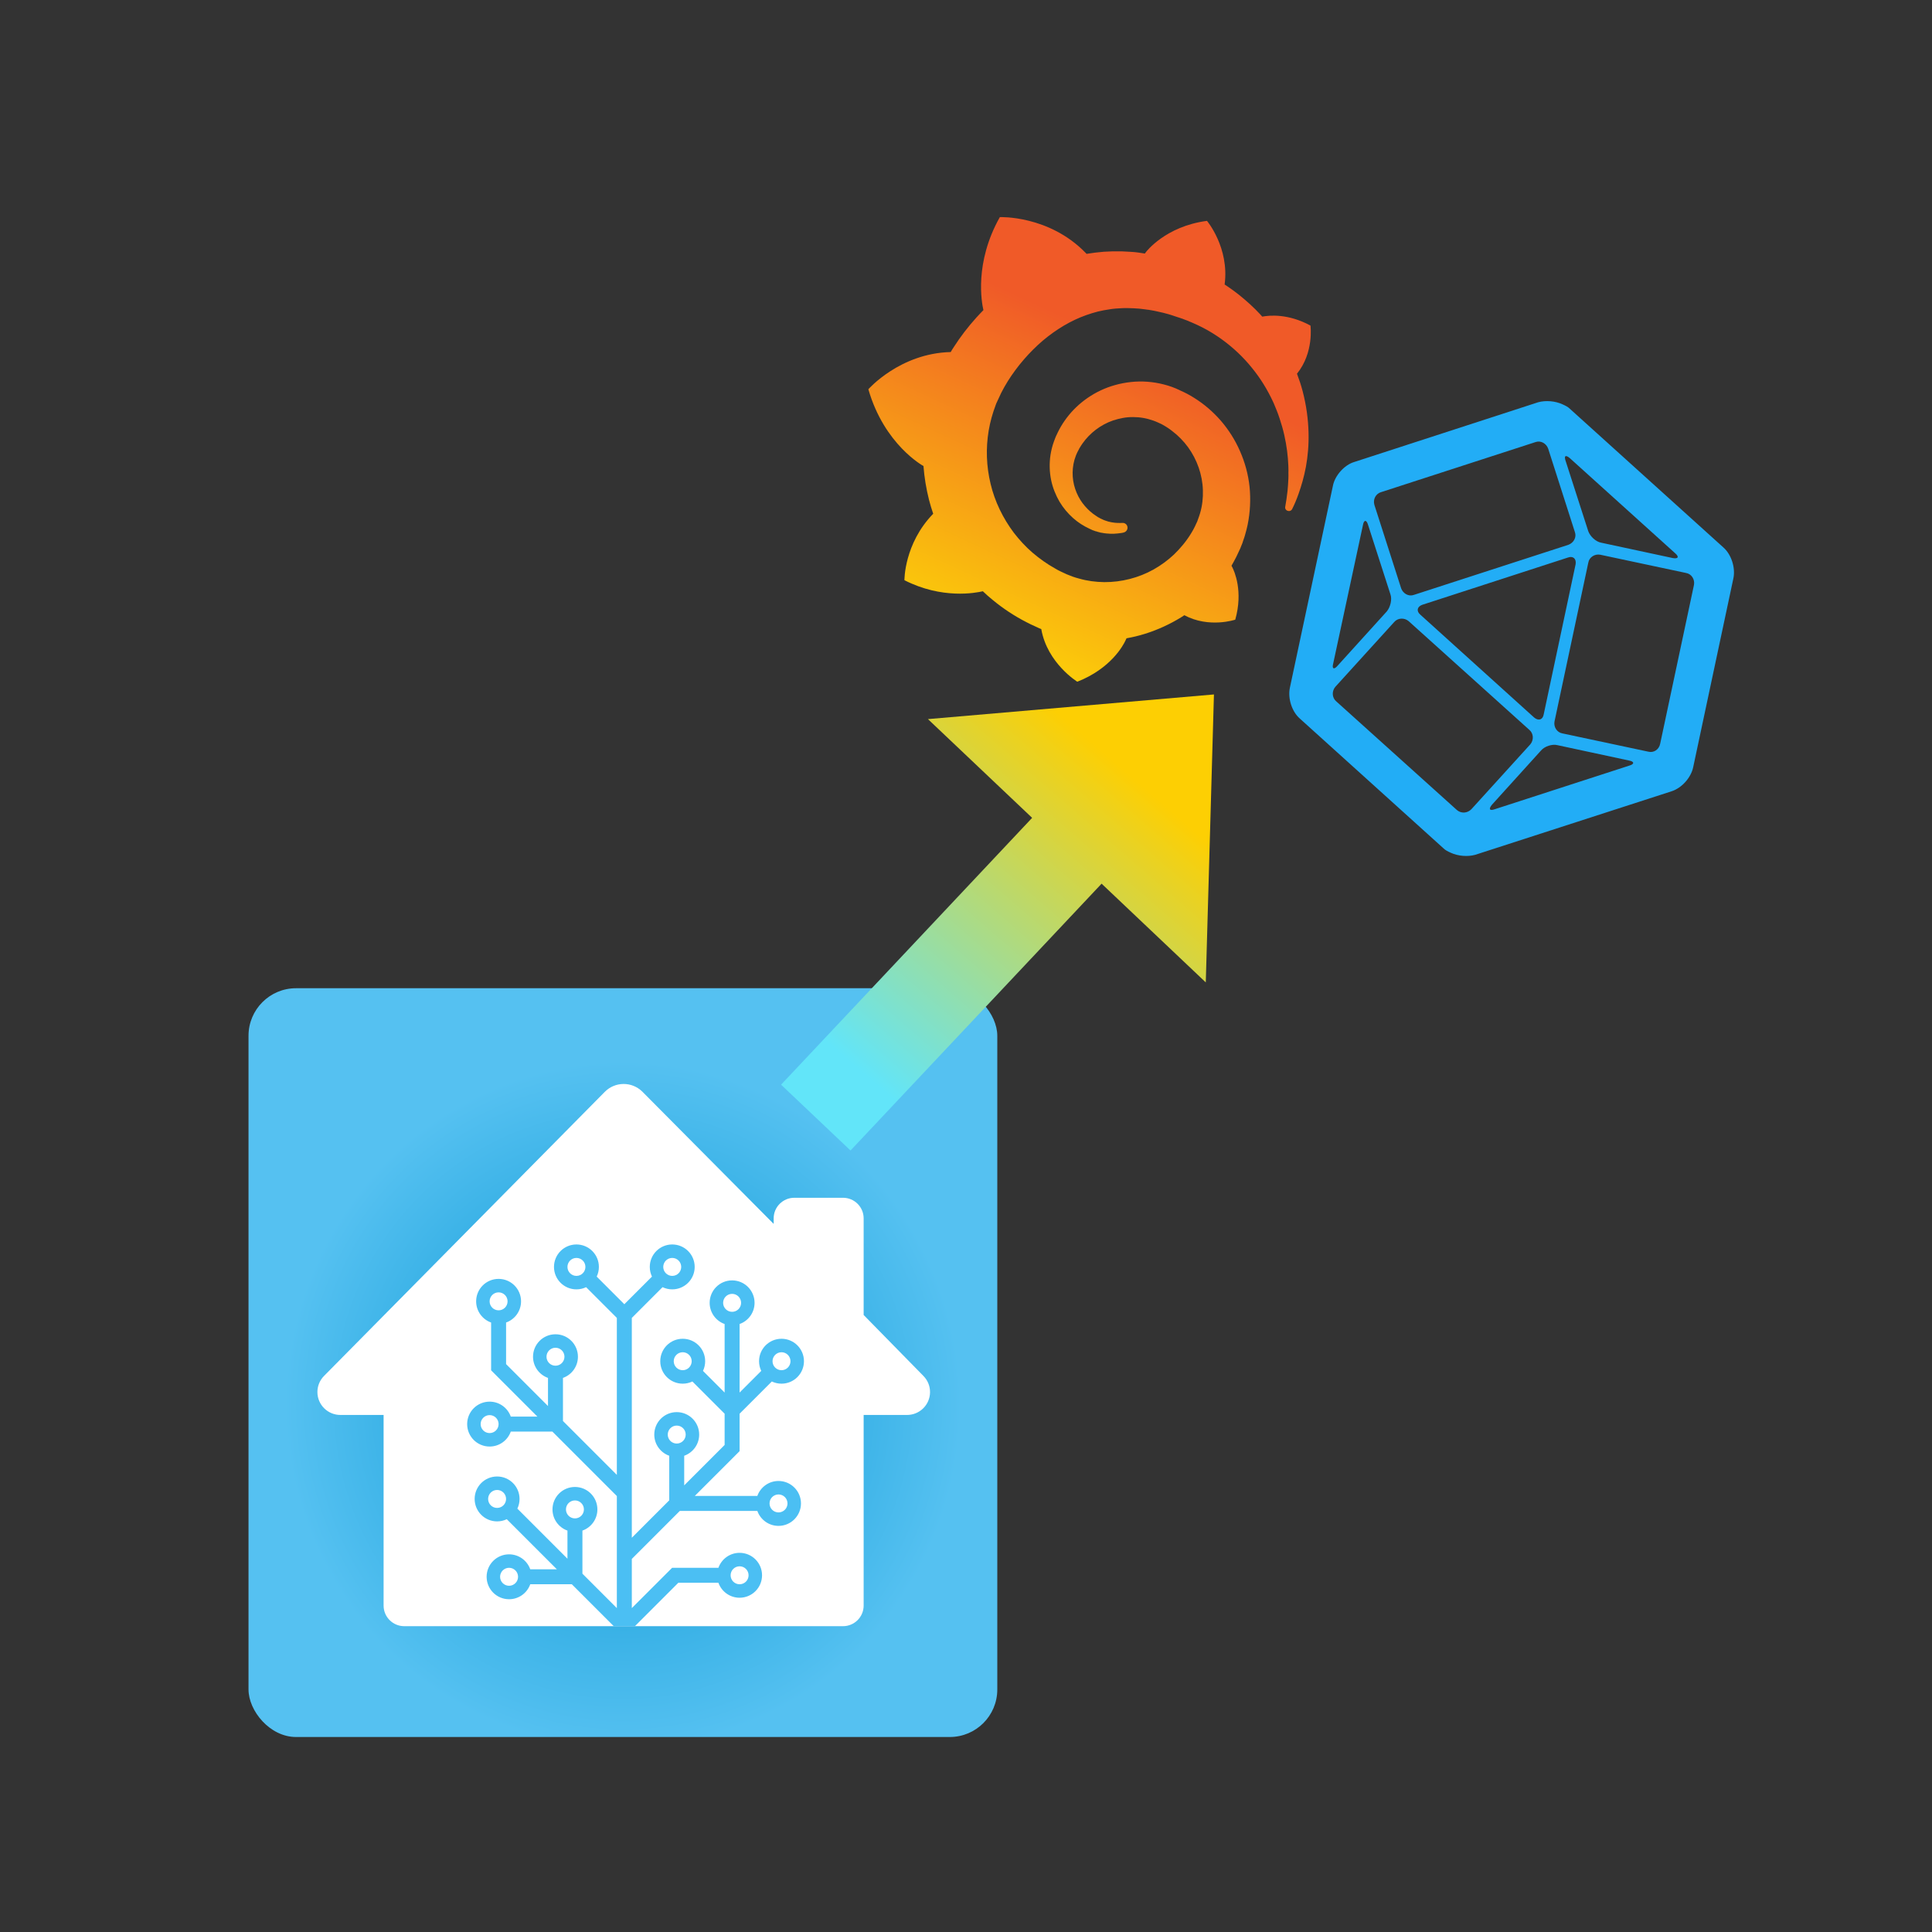
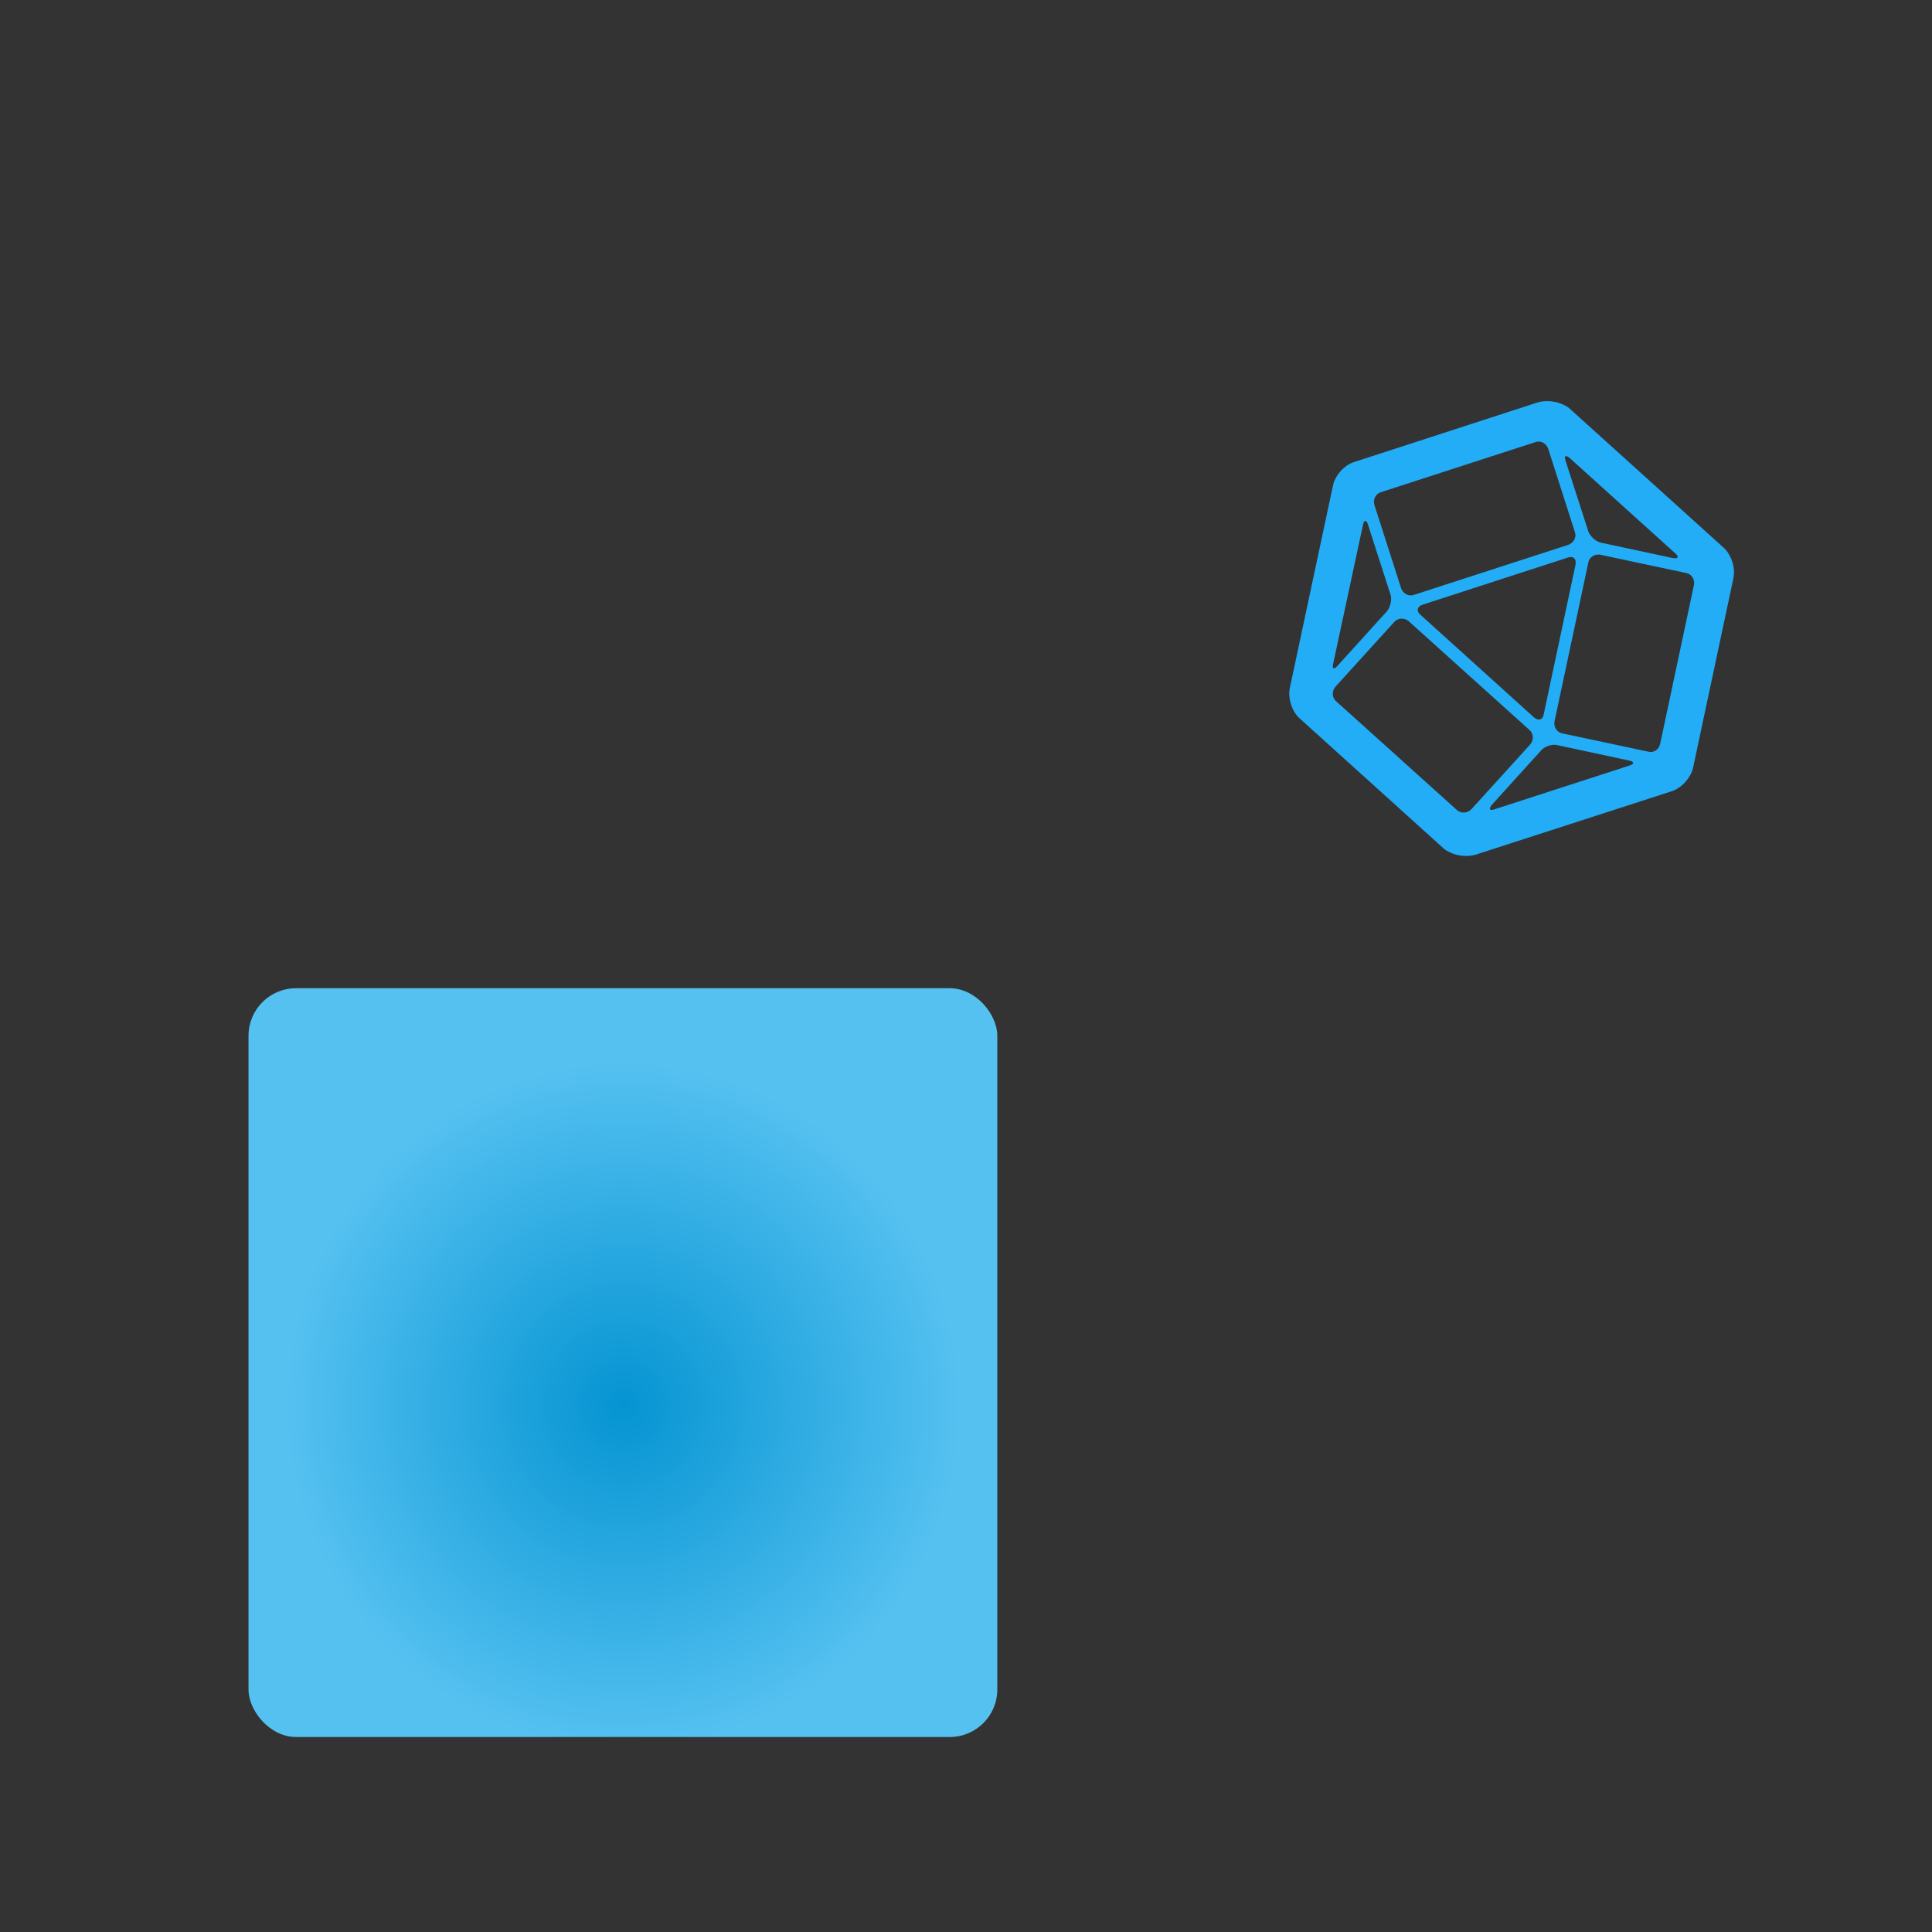
<svg xmlns="http://www.w3.org/2000/svg" xmlns:ns1="https://boxy-svg.com" height="100%" style="fill-rule:evenodd;clip-rule:evenodd;stroke-linecap:round;stroke-linejoin:round;" width="100%" version="1.1" viewBox="0 0 150 150">
  <rect x="0" y="0" width="150" height="150" fill="#333333" stroke="none" />
  <defs>
    <ns1:grid x="0" y="0" width="15" height="15" />
    <linearGradient x1="49.995%" y1="122.45%" x2="49.995%" y2="31.139%" id="linearGradient-1">
      <stop stop-color="#FFF100" offset="0" />
      <stop stop-color="#F05A28" offset="1" />
    </linearGradient>
    <linearGradient gradientUnits="userSpaceOnUse" x1="25.904" y1="9.252" x2="25.904" y2="23.439" id="gradient-0" gradientTransform="matrix(0.094, 2.086, -2.178, 0.399, 57.577, -15.249)">
      <stop offset="0" style="stop-color: rgb(253, 207, 3);" />
      <stop offset="1" style="stop-color: rgb(98, 229, 249);" />
    </linearGradient>
    <radialGradient gradientUnits="userSpaceOnUse" cx="259.793" cy="292.739" r="228.876" id="gradient-1" gradientTransform="matrix(0.903, -0.005, 0.005, 0.918, 23.92, 20.031)">
      <stop offset="0" style="stop-color: rgb(5, 148, 210);" />
      <stop offset="1" style="stop-color: rgb(85, 193, 241);" />
    </radialGradient>
  </defs>
  <rect width="120" height="120" style="fill: none; stroke-width: 0.2px; stroke: rgb(84, 84, 84); pointer-events: none; visibility: hidden;" x="15" y="15" ns1:origin="0.5 0.5" />
  <g transform="matrix(0.127, 0, 0, 0.127, 15.364, 72.571)" style="">
    <rect x="30.953" y="32.714" width="457.753" height="457.753" style="fill: url(#gradient-1);" rx="29.051" ry="29.051" />
-     <path fill-rule="evenodd" clip-rule="evenodd" d="M 248.747 96.066 C 255.018 89.72 265.261 89.634 271.637 95.872 C 271.694 95.927 271.749 95.983 271.805 96.038 L 351.994 176.789 L 351.994 173.408 C 351.994 166.426 357.676 160.814 364.626 160.814 L 394.373 160.814 C 401.323 160.814 407.004 166.426 407.004 173.408 L 407.004 232.468 L 443.587 269.78 C 449.022 275.324 448.909 284.212 443.338 289.619 C 440.71 292.168 437.19 293.59 433.532 293.59 L 407.004 293.59 L 407.004 410.123 C 407.004 417.106 401.323 422.719 394.373 422.719 L 126.16 422.719 C 119.212 422.719 113.529 417.106 113.529 410.123 L 113.529 293.59 L 87.125 293.59 C 79.387 293.59 73.066 287.342 73.066 279.575 C 73.066 275.891 74.522 272.358 77.11 269.739 L 248.747 96.066 Z" style="fill: rgb(255, 255, 255);" />
-     <path d="M 308.781 266.656 C 309.638 264.865 310.117 262.856 310.117 260.738 C 310.117 253.155 303.972 247.01 296.391 247.01 C 288.81 247.01 282.665 253.155 282.665 260.738 C 282.665 268.319 288.81 274.465 296.391 274.465 C 298.511 274.465 300.517 273.985 302.309 273.127 L 322.015 292.834 L 322.015 311.921 L 297.306 336.63 L 297.306 318.526 C 302.637 316.642 306.458 311.557 306.458 305.579 C 306.458 297.999 300.311 291.853 292.731 291.853 C 285.15 291.853 279.005 297.999 279.005 305.579 C 279.005 311.557 282.823 316.642 288.154 318.526 L 288.154 345.782 L 265.278 368.661 L 265.278 234.263 L 284.067 215.472 C 285.859 216.33 287.865 216.811 289.986 216.811 C 297.566 216.811 303.712 210.665 303.712 203.083 C 303.712 195.502 297.566 189.356 289.986 189.356 C 282.405 189.356 276.26 195.502 276.26 203.083 C 276.26 205.203 276.739 207.21 277.596 209.003 L 260.702 225.897 L 243.808 209.003 C 244.666 207.21 245.146 205.203 245.146 203.083 C 245.146 195.502 238.999 189.356 231.419 189.356 C 223.839 189.356 217.693 195.502 217.693 203.083 C 217.693 210.665 223.839 216.811 231.419 216.811 C 233.539 216.811 235.544 216.33 237.338 215.472 L 256.127 234.263 L 256.127 330.224 L 223.183 297.278 L 223.183 270.938 C 228.515 269.054 232.334 263.97 232.334 257.993 C 232.334 250.411 226.188 244.265 218.608 244.265 C 211.027 244.265 204.882 250.411 204.882 257.993 C 204.882 263.97 208.702 269.054 214.032 270.938 L 214.032 288.128 L 188.409 262.504 L 188.409 237.078 C 193.741 235.194 197.56 230.108 197.56 224.132 C 197.56 216.55 191.415 210.404 183.834 210.404 C 176.252 210.404 170.107 216.55 170.107 224.132 C 170.107 230.108 173.927 235.194 179.258 237.078 L 179.258 266.294 L 207.562 294.598 L 191.289 294.598 C 189.404 289.266 184.32 285.448 178.342 285.448 C 170.762 285.448 164.616 291.593 164.616 299.174 C 164.616 306.756 170.762 312.901 178.342 312.901 C 184.32 312.901 189.404 309.082 191.289 303.75 L 216.712 303.75 L 256.127 343.166 L 256.127 411.673 L 235.08 390.624 L 235.08 364.283 C 240.41 362.399 244.23 357.314 244.23 351.337 C 244.23 343.757 238.086 337.61 230.503 337.61 C 222.923 337.61 216.778 343.757 216.778 351.337 C 216.778 357.314 220.597 362.399 225.928 364.283 L 225.928 381.473 L 195.307 350.85 C 196.165 349.057 196.645 347.051 196.645 344.931 C 196.645 337.35 190.5 331.205 182.919 331.205 C 175.337 331.205 169.192 337.35 169.192 344.931 C 169.192 352.512 175.337 358.658 182.919 358.658 C 185.037 358.658 187.045 358.178 188.836 357.322 L 219.457 387.944 L 203.185 387.944 C 201.3 382.612 196.217 378.792 190.24 378.792 C 182.659 378.792 176.513 384.938 176.513 392.52 C 176.513 400.1 182.659 406.246 190.24 406.246 C 196.217 406.246 201.3 402.427 203.185 397.094 L 228.609 397.094 L 254.232 422.719 L 267.173 422.719 L 293.711 396.18 L 318.219 396.18 C 320.104 401.512 325.188 405.33 331.165 405.33 C 338.747 405.33 344.891 399.185 344.891 391.603 C 344.891 384.023 338.747 377.877 331.165 377.877 C 325.188 377.877 320.104 381.697 318.219 387.028 L 289.92 387.028 L 265.278 411.673 L 265.278 381.603 L 294.627 352.252 L 342.012 352.252 C 343.897 357.584 348.981 361.404 354.957 361.404 C 362.538 361.404 368.684 355.258 368.684 347.677 C 368.684 340.096 362.538 333.951 354.957 333.951 C 348.981 333.951 343.897 337.769 342.012 343.1 L 303.777 343.1 L 331.165 315.711 L 331.165 292.834 L 350.869 273.127 C 352.662 273.985 354.669 274.465 356.788 274.465 C 364.368 274.465 370.514 268.319 370.514 260.738 C 370.514 253.155 364.368 247.01 356.788 247.01 C 349.207 247.01 343.061 253.155 343.061 260.738 C 343.061 262.856 343.542 264.865 344.4 266.656 L 331.165 279.891 L 331.165 237.994 C 336.495 236.108 340.317 231.024 340.317 225.048 C 340.317 217.467 334.171 211.321 326.589 211.321 C 319.009 211.321 312.863 217.467 312.863 225.048 C 312.863 231.024 316.683 236.108 322.015 237.994 L 322.015 279.891 L 308.781 266.656 Z M 190.24 398.01 C 187.208 398.01 184.748 395.551 184.748 392.52 C 184.748 389.487 187.208 387.028 190.24 387.028 C 193.271 387.028 195.73 389.487 195.73 392.52 C 195.73 395.551 193.271 398.01 190.24 398.01 Z M 230.503 356.828 C 227.472 356.828 225.013 354.371 225.013 351.337 C 225.013 348.305 227.472 345.846 230.503 345.846 C 233.536 345.846 235.993 348.305 235.993 351.337 C 235.993 354.371 233.536 356.828 230.503 356.828 Z M 182.919 350.423 C 179.887 350.423 177.429 347.965 177.429 344.931 C 177.429 341.898 179.887 339.442 182.919 339.442 C 185.951 339.442 188.409 341.898 188.409 344.931 C 188.409 347.965 185.951 350.423 182.919 350.423 Z M 178.342 304.665 C 175.311 304.665 172.852 302.207 172.852 299.174 C 172.852 296.142 175.311 293.683 178.342 293.683 C 181.377 293.683 183.834 296.142 183.834 299.174 C 183.834 302.207 181.377 304.665 178.342 304.665 Z M 292.731 311.071 C 289.698 311.071 287.24 308.613 287.24 305.579 C 287.24 302.548 289.698 300.089 292.731 300.089 C 295.763 300.089 298.221 302.548 298.221 305.579 C 298.221 308.613 295.763 311.071 292.731 311.071 Z M 354.957 353.168 C 351.925 353.168 349.467 350.71 349.467 347.677 C 349.467 344.644 351.925 342.186 354.957 342.186 C 357.991 342.186 360.448 344.644 360.448 347.677 C 360.448 350.71 357.991 353.168 354.957 353.168 Z M 331.165 397.094 C 328.132 397.094 325.675 394.638 325.675 391.603 C 325.675 388.571 328.132 386.113 331.165 386.113 C 334.197 386.113 336.656 388.571 336.656 391.603 C 336.656 394.638 334.197 397.094 331.165 397.094 Z M 356.788 266.229 C 353.755 266.229 351.297 263.77 351.297 260.738 C 351.297 257.706 353.755 255.248 356.788 255.248 C 359.82 255.248 362.278 257.706 362.278 260.738 C 362.278 263.77 359.82 266.229 356.788 266.229 Z M 326.589 230.538 C 323.558 230.538 321.098 228.079 321.098 225.048 C 321.098 222.015 323.558 219.556 326.589 219.556 C 329.622 219.556 332.08 222.015 332.08 225.048 C 332.08 228.079 329.622 230.538 326.589 230.538 Z M 289.986 208.575 C 286.953 208.575 284.496 206.116 284.496 203.083 C 284.496 200.052 286.953 197.592 289.986 197.592 C 293.018 197.592 295.476 200.052 295.476 203.083 C 295.476 206.116 293.018 208.575 289.986 208.575 Z M 231.419 208.575 C 228.387 208.575 225.928 206.116 225.928 203.083 C 225.928 200.052 228.387 197.592 231.419 197.592 C 234.452 197.592 236.909 200.052 236.909 203.083 C 236.909 206.116 234.452 208.575 231.419 208.575 Z M 183.834 229.623 C 180.801 229.623 178.342 227.164 178.342 224.132 C 178.342 221.1 180.801 218.641 183.834 218.641 C 186.866 218.641 189.324 221.1 189.324 224.132 C 189.324 227.164 186.866 229.623 183.834 229.623 Z M 218.608 263.483 C 215.575 263.483 213.117 261.025 213.117 257.993 C 213.117 254.96 215.575 252.501 218.608 252.501 C 221.64 252.501 224.098 254.96 224.098 257.993 C 224.098 261.025 221.64 263.483 218.608 263.483 Z M 296.391 266.229 C 293.359 266.229 290.9 263.77 290.9 260.738 C 290.9 257.706 293.359 255.248 296.391 255.248 C 299.424 255.248 301.881 257.706 301.881 260.738 C 301.881 263.77 299.424 266.229 296.391 266.229 Z" style="fill: rgb(75, 191, 243);" />
  </g>
  <g style="" transform="matrix(0.546, 0.254, -0.254, 0.546, 81.593, -27.95)">
    <g transform="matrix(0.219, 0, 0, 0.219, 19.404, 59.415)" style="">
-       <path d="M255.59,122.775 C255.13,118.1 254.364,112.736 252.831,106.758 C251.298,100.857 248.999,94.342 245.627,87.598 C242.255,80.854 237.887,73.88 232.215,67.059 C229.993,64.377 227.54,61.771 224.935,59.242 C228.843,43.684 220.183,30.196 220.183,30.196 C205.238,29.276 195.735,34.871 192.21,37.4 C191.597,37.17 191.06,36.863 190.447,36.633 C187.918,35.637 185.312,34.641 182.553,33.798 C179.871,32.955 177.112,32.188 174.276,31.499 C171.441,30.809 168.605,30.272 165.693,29.812 C165.156,29.736 164.697,29.659 164.16,29.583 C157.646,8.737 138.946,0 138.946,0 C118.024,13.258 114.115,31.805 114.115,31.805 C114.115,31.805 114.038,32.188 113.885,32.878 C112.736,33.185 111.586,33.568 110.436,33.874 C108.827,34.334 107.218,34.947 105.685,35.56 C104.075,36.173 102.543,36.787 100.933,37.476 C97.791,38.856 94.649,40.389 91.583,42.075 C88.594,43.761 85.682,45.6 82.846,47.516 C82.463,47.363 82.08,47.209 82.08,47.209 C53.111,36.173 27.437,49.432 27.437,49.432 C25.061,80.241 39.009,99.63 41.768,103.156 C41.078,105.072 40.465,106.988 39.852,108.904 C37.706,115.878 36.097,123.005 35.101,130.439 C34.947,131.512 34.794,132.585 34.717,133.658 C7.894,146.916 0,173.97 0,173.97 C22.302,199.644 48.359,201.253 48.359,201.253 C48.359,201.253 48.436,201.177 48.436,201.177 C51.731,207.078 55.563,212.672 59.855,217.96 C61.694,220.183 63.533,222.252 65.526,224.322 C57.402,247.62 66.676,266.933 66.676,266.933 C91.507,267.852 107.831,256.05 111.279,253.368 C113.732,254.211 116.261,254.977 118.79,255.59 C126.454,257.583 134.271,258.732 142.088,259.039 C144.004,259.115 145.997,259.192 147.913,259.115 L148.832,259.115 L149.445,259.115 L150.672,259.115 L151.898,259.039 L151.898,259.115 C163.624,275.823 184.163,278.199 184.163,278.199 C198.801,262.794 199.644,247.466 199.644,244.171 C199.644,244.171 199.644,244.094 199.644,243.941 C199.644,243.634 199.644,243.481 199.644,243.481 C199.644,243.251 199.644,243.021 199.644,242.791 C202.709,240.646 205.622,238.346 208.381,235.817 C214.205,230.529 219.34,224.475 223.632,217.96 C224.015,217.347 224.398,216.734 224.781,216.121 C241.335,217.041 253.061,205.852 253.061,205.852 C250.302,188.608 240.492,180.178 238.423,178.568 C238.423,178.568 238.346,178.492 238.193,178.415 C238.04,178.338 238.04,178.262 238.04,178.262 C238.04,178.262 238.04,178.262 238.04,178.262 C237.963,178.185 237.81,178.108 237.657,178.032 C237.733,176.959 237.81,175.962 237.887,174.89 C238.04,173.05 238.04,171.134 238.04,169.295 L238.04,167.915 L238.04,167.226 L238.04,166.842 C238.04,166.383 238.04,166.536 238.04,166.383 L237.963,165.233 L237.887,163.7 C237.887,163.164 237.81,162.704 237.733,162.244 C237.657,161.784 237.657,161.248 237.58,160.788 L237.427,159.332 L237.197,157.876 C236.89,155.96 236.584,154.12 236.124,152.204 C234.361,144.771 231.449,137.72 227.694,131.359 C223.862,124.998 219.11,119.403 213.669,114.652 C208.304,109.9 202.25,106.068 195.965,103.232 C189.604,100.397 183.013,98.557 176.422,97.714 C173.127,97.255 169.831,97.101 166.536,97.178 L165.31,97.178 L165.003,97.178 C164.927,97.178 164.543,97.178 164.62,97.178 L164.083,97.178 L162.857,97.255 C162.397,97.255 161.938,97.331 161.554,97.331 C159.868,97.484 158.182,97.714 156.573,98.021 C149.982,99.247 143.774,101.623 138.333,104.918 C132.892,108.214 128.14,112.276 124.308,116.874 C120.476,121.472 117.487,126.607 115.418,131.895 C113.349,137.183 112.199,142.701 111.893,147.989 C111.816,149.292 111.816,150.672 111.816,151.975 C111.816,152.281 111.816,152.664 111.816,152.971 L111.893,154.044 C111.969,154.657 111.969,155.347 112.046,155.96 C112.276,158.642 112.812,161.248 113.502,163.7 C114.958,168.682 117.257,173.203 120.093,177.035 C122.928,180.867 126.377,184.01 129.979,186.539 C133.581,188.991 137.49,190.754 141.322,191.903 C145.154,193.053 148.986,193.513 152.588,193.513 C153.048,193.513 153.507,193.513 153.891,193.513 C154.12,193.513 154.35,193.513 154.58,193.513 C154.81,193.513 155.04,193.513 155.27,193.436 C155.653,193.436 156.036,193.359 156.42,193.359 C156.496,193.359 156.65,193.359 156.726,193.283 L157.109,193.206 C157.339,193.206 157.569,193.13 157.799,193.13 C158.259,193.053 158.642,192.976 159.102,192.9 C159.562,192.823 159.945,192.746 160.328,192.593 C161.171,192.44 161.938,192.133 162.704,191.903 C164.237,191.367 165.77,190.754 167.072,190.064 C168.452,189.374 169.678,188.531 170.904,187.765 C171.211,187.535 171.594,187.305 171.901,186.998 C173.127,186.002 173.357,184.163 172.36,182.937 C171.517,181.864 169.985,181.557 168.758,182.247 C168.452,182.4 168.145,182.553 167.839,182.707 C166.766,183.243 165.693,183.703 164.543,184.086 C163.394,184.469 162.168,184.776 160.941,185.006 C160.328,185.082 159.715,185.159 159.025,185.236 C158.719,185.236 158.412,185.312 158.029,185.312 C157.722,185.312 157.339,185.312 157.109,185.312 C156.803,185.312 156.496,185.312 156.19,185.312 C155.806,185.312 155.423,185.312 155.04,185.236 C155.04,185.236 154.81,185.236 154.963,185.236 L154.81,185.236 L154.58,185.236 C154.427,185.236 154.197,185.236 154.044,185.159 C153.661,185.082 153.354,185.082 152.971,185.006 C150.135,184.623 147.3,183.78 144.617,182.553 C141.858,181.327 139.253,179.641 136.877,177.495 C134.501,175.349 132.432,172.82 130.822,169.908 C129.213,166.996 128.063,163.777 127.527,160.405 C127.297,158.719 127.144,156.956 127.22,155.27 C127.22,154.81 127.297,154.35 127.297,153.891 C127.297,154.044 127.297,153.814 127.297,153.814 L127.297,153.661 L127.297,153.277 C127.297,153.048 127.374,152.818 127.374,152.588 C127.45,151.668 127.603,150.748 127.757,149.829 C129.06,142.471 132.738,135.267 138.41,129.826 C139.866,128.446 141.398,127.22 143.008,126.071 C144.617,124.921 146.38,123.925 148.219,123.082 C150.059,122.239 151.898,121.549 153.891,121.013 C155.806,120.476 157.799,120.169 159.868,119.94 C160.865,119.863 161.861,119.786 162.934,119.786 C163.24,119.786 163.394,119.786 163.624,119.786 L164.467,119.786 L165.003,119.786 C165.233,119.786 165.003,119.786 165.08,119.786 L165.31,119.786 L166.153,119.863 C168.375,120.016 170.521,120.323 172.667,120.859 C176.959,121.779 181.174,123.388 185.082,125.534 C192.9,129.903 199.567,136.647 203.629,144.771 C205.698,148.832 207.154,153.201 207.844,157.722 C207.997,158.872 208.151,160.022 208.227,161.171 L208.304,162.014 L208.381,162.857 C208.381,163.164 208.381,163.47 208.381,163.7 C208.381,164.007 208.381,164.313 208.381,164.543 L208.381,165.31 L208.381,166.153 C208.381,166.689 208.304,167.609 208.304,168.145 C208.227,169.372 208.074,170.674 207.921,171.901 C207.768,173.127 207.538,174.353 207.308,175.579 C207.078,176.806 206.771,178.032 206.465,179.181 C205.852,181.557 205.085,183.933 204.166,186.309 C202.326,190.907 199.874,195.352 196.961,199.414 C191.06,207.538 183.013,214.129 173.817,218.344 C169.218,220.413 164.39,221.946 159.409,222.712 C156.956,223.172 154.427,223.402 151.898,223.478 L151.438,223.478 L151.055,223.478 L150.212,223.478 L148.986,223.478 L148.373,223.478 C148.679,223.478 148.296,223.478 148.296,223.478 L148.066,223.478 C146.686,223.478 145.384,223.402 144.004,223.249 C138.639,222.865 133.351,221.869 128.14,220.413 C123.005,218.957 118.024,216.888 113.272,214.435 C103.845,209.377 95.339,202.479 88.748,194.126 C85.452,189.987 82.54,185.466 80.164,180.791 C77.788,176.116 75.872,171.134 74.493,166.153 C73.113,161.095 72.27,155.96 71.887,150.748 L71.81,149.752 L71.81,149.522 L71.81,149.292 L71.81,148.832 L71.81,147.989 L71.81,147.759 L71.81,147.453 L71.81,146.84 L71.81,145.614 L71.81,145.384 C71.81,145.384 71.81,145.46 71.81,145.307 L71.81,144.847 C71.81,144.234 71.81,143.544 71.81,142.931 C71.887,140.402 72.117,137.72 72.424,135.114 C72.73,132.508 73.19,129.826 73.726,127.22 C74.263,124.615 74.876,122.009 75.642,119.403 C77.099,114.268 78.938,109.287 81.084,104.612 C85.452,95.262 91.123,86.908 97.944,80.241 C99.63,78.555 101.393,77.022 103.232,75.489 C105.072,74.033 106.988,72.653 108.98,71.351 C110.896,70.048 112.965,68.898 115.035,67.825 C116.031,67.289 117.104,66.752 118.177,66.292 C118.713,66.063 119.25,65.833 119.786,65.603 C120.323,65.373 120.859,65.143 121.396,64.913 C123.542,63.993 125.764,63.227 128.063,62.537 C128.6,62.384 129.213,62.231 129.749,62.001 C130.286,61.847 130.899,61.694 131.435,61.541 C132.585,61.234 133.735,60.928 134.884,60.698 C135.421,60.545 136.034,60.468 136.647,60.315 C137.26,60.161 137.796,60.085 138.41,59.931 C139.023,59.855 139.559,59.702 140.172,59.625 L141.015,59.472 L141.935,59.318 C142.548,59.242 143.084,59.165 143.698,59.088 C144.387,59.012 145,58.935 145.69,58.859 C146.227,58.782 147.146,58.705 147.683,58.629 C148.066,58.552 148.526,58.552 148.909,58.475 L149.752,58.399 L150.135,58.322 L150.595,58.322 C151.285,58.245 151.898,58.245 152.588,58.169 L153.584,58.092 C153.584,58.092 153.967,58.092 153.661,58.092 L153.891,58.092 L154.35,58.092 C154.887,58.092 155.5,58.016 156.036,58.016 C158.259,57.939 160.558,57.939 162.781,58.016 C167.226,58.169 171.594,58.705 175.809,59.472 C184.316,61.081 192.287,63.763 199.567,67.365 C206.848,70.891 213.286,75.259 218.957,80.011 C219.34,80.317 219.647,80.624 220.03,80.93 C220.336,81.237 220.719,81.544 221.026,81.85 C221.716,82.463 222.329,83.076 223.019,83.689 C223.708,84.303 224.322,84.916 224.935,85.529 C225.548,86.142 226.161,86.755 226.774,87.445 C229.15,89.974 231.372,92.503 233.365,95.109 C237.35,100.243 240.569,105.455 243.098,110.36 C243.251,110.666 243.405,110.973 243.558,111.279 C243.711,111.586 243.864,111.893 244.018,112.199 C244.324,112.812 244.631,113.425 244.861,114.038 C245.167,114.652 245.397,115.188 245.704,115.801 C245.934,116.414 246.24,116.951 246.47,117.564 C247.39,119.863 248.309,122.085 248.999,124.155 C250.149,127.527 250.992,130.516 251.682,133.121 C251.911,134.194 252.908,134.884 253.981,134.731 C255.13,134.654 255.973,133.735 255.973,132.585 C256.05,129.826 255.973,126.531 255.59,122.775 Z" fill="url(#linearGradient-1)" fill-rule="nonzero" />
-     </g>
+       </g>
    <path id="Cuboctahedron" class="st1" d="M 136.376 96.825 L 130.802 72.551 C 130.486 71.223 129.28 69.895 127.953 69.508 L 102.473 61.649 C 102.158 61.526 101.779 61.526 101.393 61.526 C 100.314 61.526 99.177 61.966 98.414 62.606 L 80.162 79.592 C 79.15 80.48 78.64 82.255 78.957 83.522 L 84.918 109.51 C 85.234 110.838 86.439 112.174 87.767 112.551 L 111.594 119.902 C 111.91 120.025 112.289 120.025 112.674 120.025 C 113.754 120.025 114.889 119.584 115.653 118.945 L 135.172 100.823 C 136.19 99.874 136.694 98.159 136.376 96.825 Z M 105.138 67.417 L 122.625 72.806 C 123.321 72.999 123.321 73.315 122.625 73.501 L 113.438 75.594 C 112.743 75.786 111.793 75.469 111.283 74.961 L 104.883 68.05 C 104.312 67.487 104.435 67.231 105.138 67.417 Z M 116.032 98.794 C 116.224 99.489 115.777 99.874 115.082 99.681 L 96.197 93.852 C 95.502 93.659 95.372 93.088 95.88 92.586 L 110.333 79.145 C 110.843 78.636 111.415 78.828 111.601 79.522 L 116.032 98.794 Z M 84.918 81.677 L 100.258 67.417 C 100.768 66.909 101.587 66.976 102.095 67.479 L 109.763 75.786 C 110.272 76.295 110.203 77.114 109.701 77.624 L 94.361 91.884 C 93.85 92.393 93.031 92.324 92.522 91.821 L 84.855 83.522 C 84.346 82.95 84.416 82.125 84.918 81.677 Z M 88.661 104.306 L 84.607 86.495 C 84.416 85.8 84.731 85.669 85.179 86.178 L 91.579 93.088 C 92.088 93.598 92.274 94.609 92.088 95.303 L 89.295 104.306 C 89.102 105.002 88.784 105.002 88.661 104.306 Z M 111.091 114.698 L 91.064 108.552 C 90.368 108.361 89.982 107.602 90.176 106.907 L 93.533 96.13 C 93.727 95.434 94.483 95.049 95.179 95.243 L 115.206 101.389 C 115.901 101.58 116.287 102.338 116.095 103.032 L 112.736 113.811 C 112.488 114.511 111.793 114.892 111.091 114.698 Z M 128.833 100.121 L 115.468 112.545 C 114.959 113.054 114.711 112.862 114.897 112.166 L 117.684 103.164 C 117.876 102.469 118.634 101.767 119.328 101.642 L 128.517 99.55 C 129.219 99.366 129.343 99.681 128.833 100.121 Z M 130.292 97.465 L 119.267 99.998 C 118.572 100.191 117.87 99.744 117.684 99.048 L 112.997 78.643 C 112.804 77.948 113.251 77.246 113.947 77.059 L 124.972 74.526 C 125.667 74.333 126.369 74.781 126.555 75.476 L 131.242 95.883 C 131.434 96.64 130.994 97.334 130.292 97.465 Z" style="fill: rgb(34, 173, 246);" />
  </g>
-   <path d="M 3.341 30.518 H 31.798 L 31.798 19.376 L 48.468 34.232 L 31.798 49.088 L 31.798 37.946 H 3.341 V 30.518 Z" style="fill: url(#gradient-0); paint-order: fill;" transform="matrix(0.685, -0.728, 0.726, 0.688, 36.197, 65.65)" ns1:shape="arrow 3.341 19.376 45.127 29.712 7.428 16.67 0 1@b7a4d8f5" />
</svg>